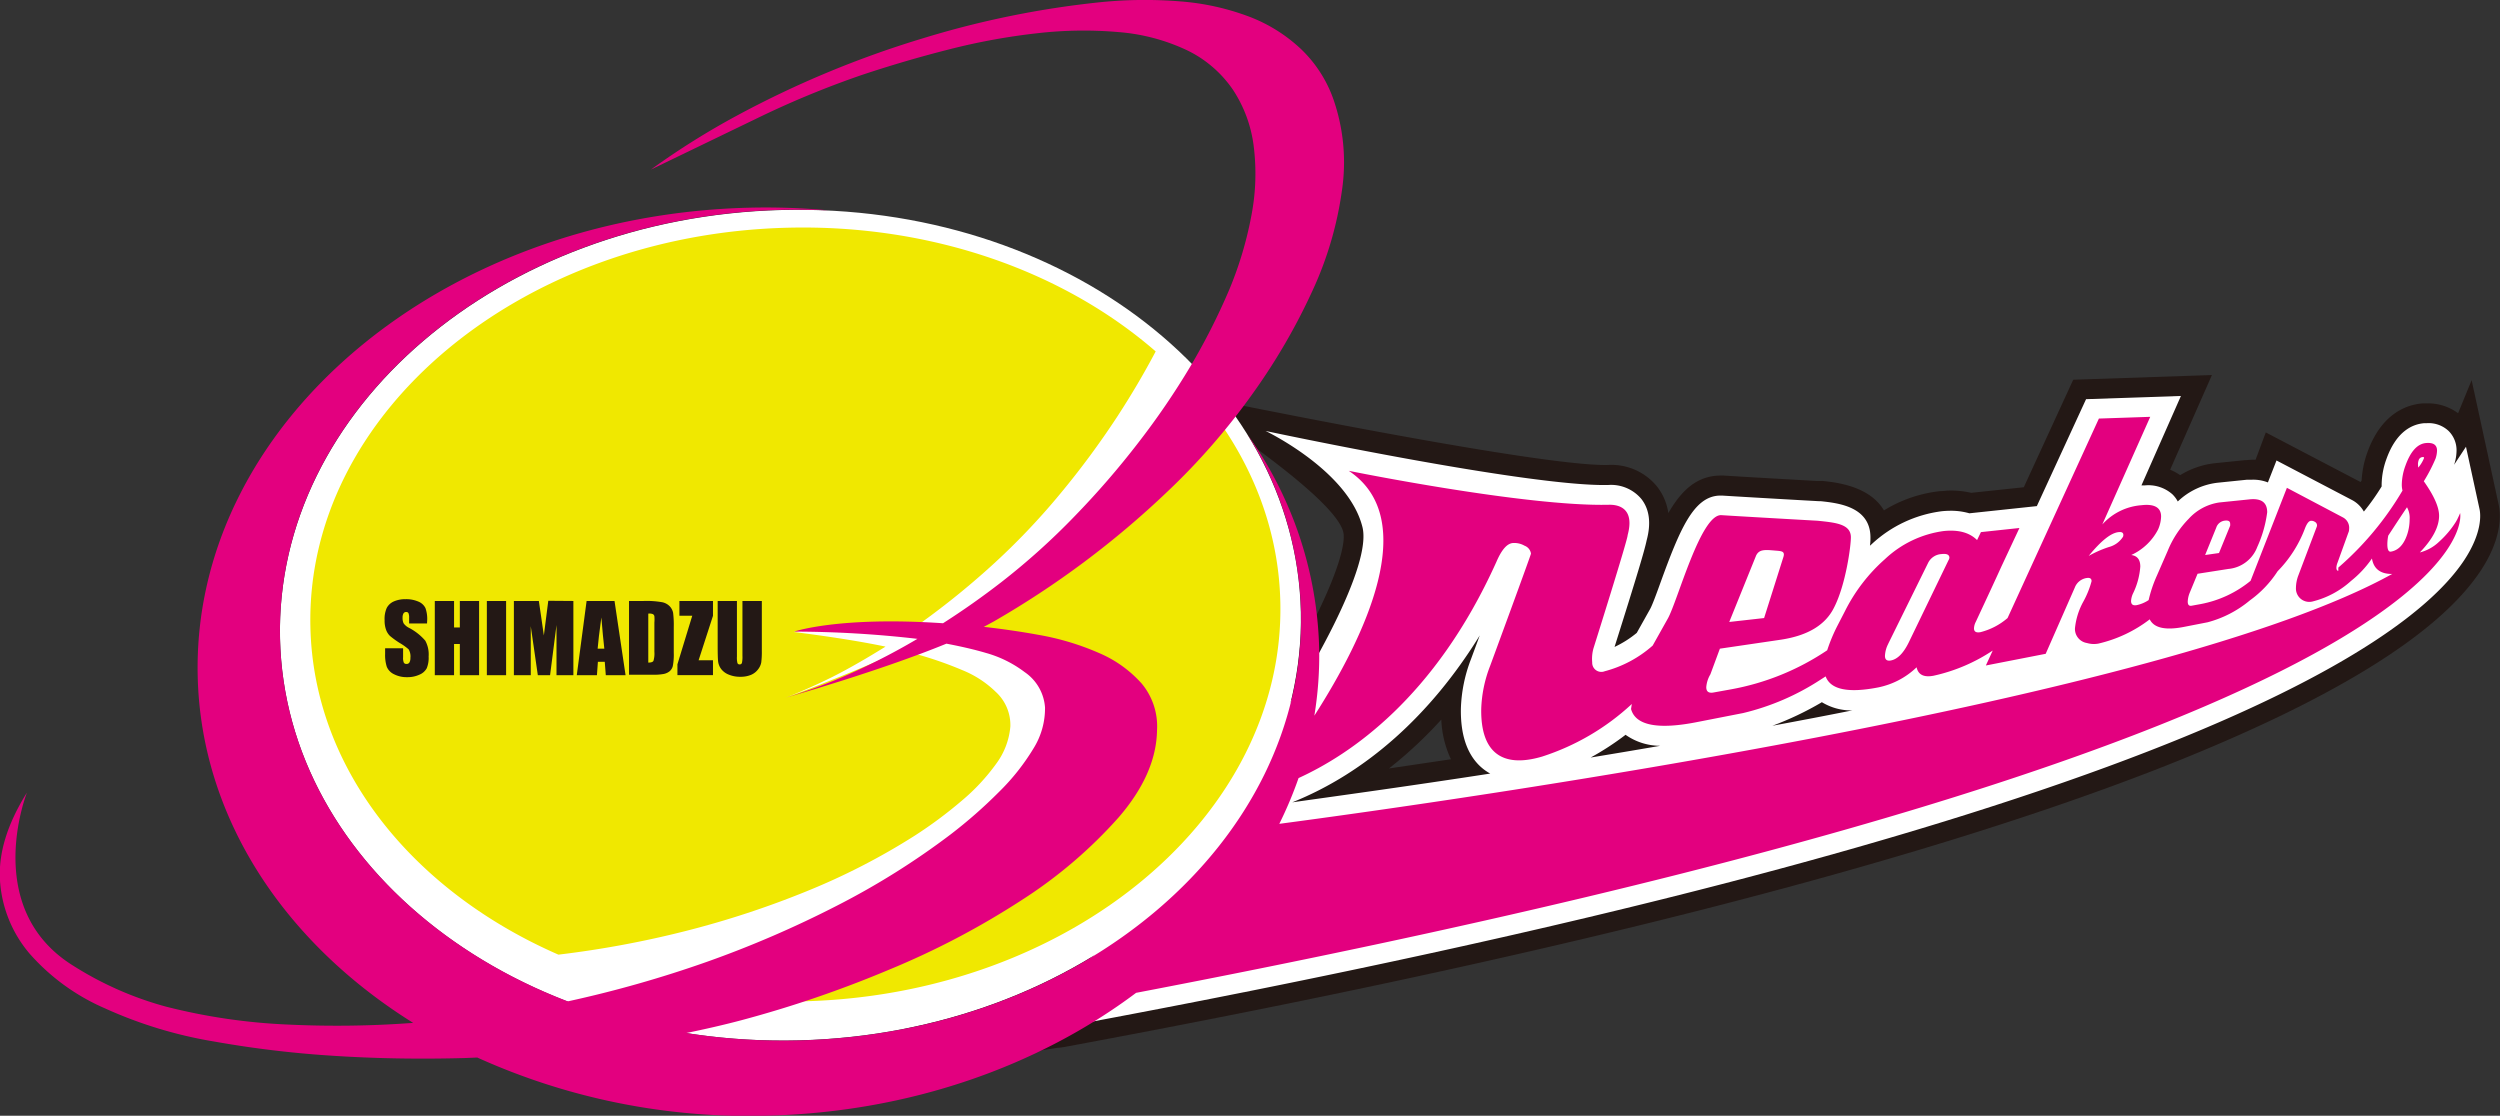
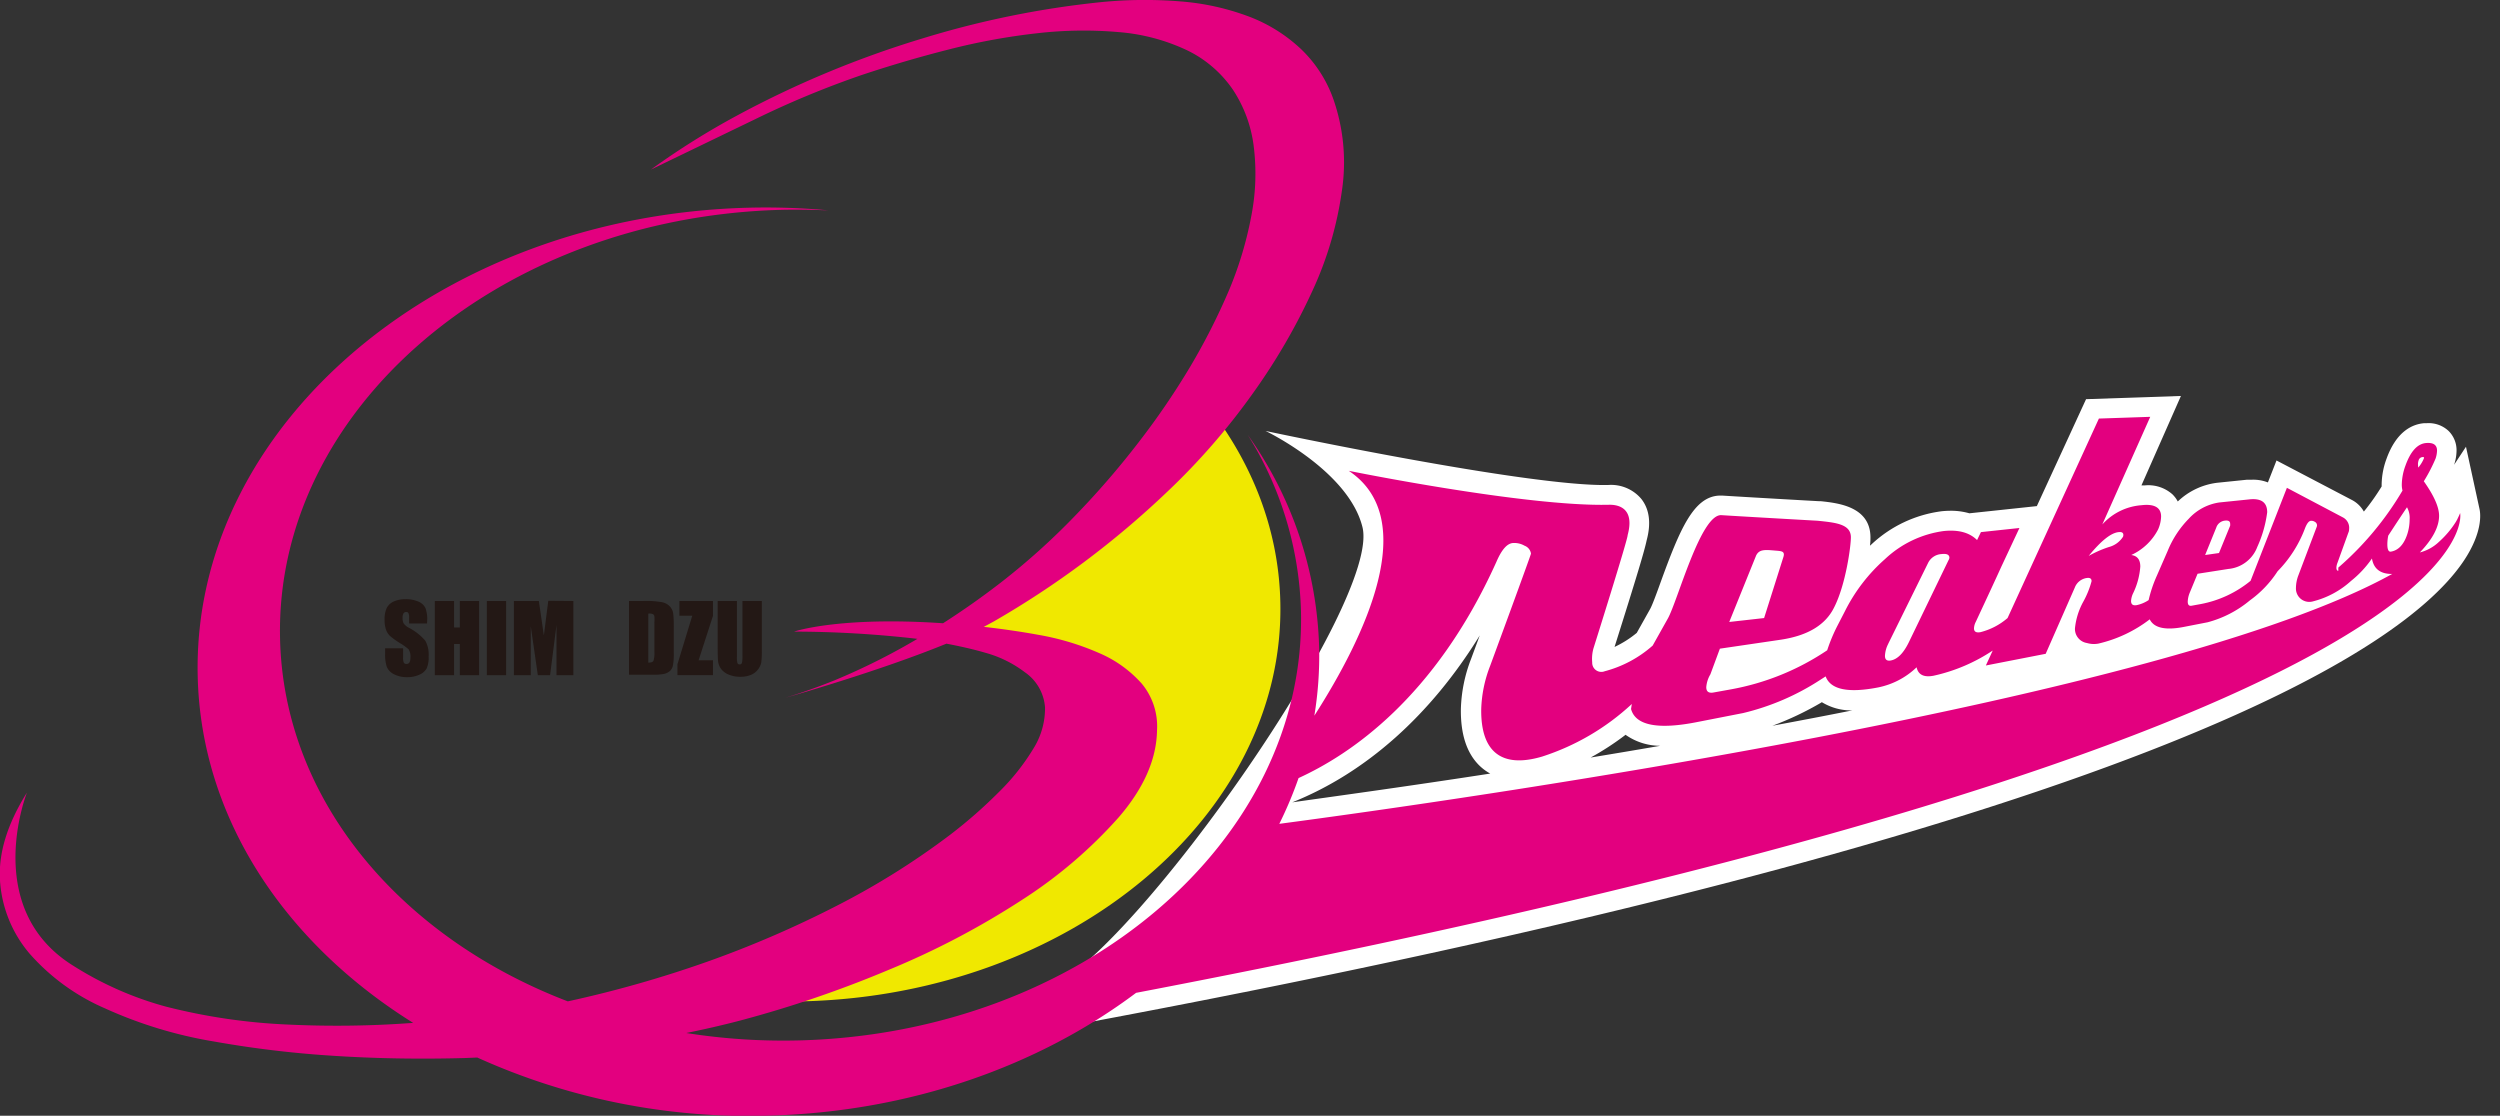
<svg xmlns="http://www.w3.org/2000/svg" width="389.49" height="173.83" viewBox="0 0 389.49 173.83">
  <rect x="0" y="0" width="389.49" height="173.83" fill="#333333" stroke="none" />
  <title>team_logo</title>
  <g>
-     <path d="M140.62,160.47c8.36-3.62,21.07-9.13,21.81-9.47,5.67-2.67,18-16.48,29.22-32.85C205.86,97.51,210,85.74,209.27,82.87,207.78,76.81,182.77,61,182.77,61S239,72.71,250.49,72.44a9.16,9.16,0,0,1,7.67,3.36,8.7,8.7,0,0,1,1.76,4.14c2-3.47,4.37-5.77,8-5.85h.64c1.37.09,5,.31,14.45.84l.64,0,.3,0c2.06.22,7.32.77,9.56,4.59a20.91,20.91,0,0,1,8.72-3c.47,0,.92-.08,1.35-.09a13.87,13.87,0,0,1,3.52.35l8.2-.87L323,59.16l21.61-.73L338.1,73.18a7.94,7.94,0,0,1,1.56.85,13.05,13.05,0,0,1,5.48-1.87l4.59-.47c.34,0,.67-.05,1-.06h.68L353,67.37l14.77,7.73.16-.25a15.43,15.43,0,0,1,.89-4.35c2.23-6.25,6.34-7.48,8.59-7.65l.55,0a7.85,7.85,0,0,1,5,1.53l2.11-5.15,4.22,19.42c.3,1.37.62,5.12-2.86,10.34-6.69,10.06-23.77,20.48-50.78,31-38.17,14.81-95.19,29.3-169.47,43.06a11.68,11.68,0,0,1-1.53.21l-28.17,4.3Zm83.93-48.36a66.46,66.46,0,0,1-8.15,7.61l9.65-1.43A16.06,16.06,0,0,1,224.55,112.11Z" style="fill: #231815" />
    <path d="M141.85,163.31s21-9.07,21.89-9.51c13.66-6.43,51.37-60.06,48.53-71.66-2.16-8.81-15.1-15-15.1-15,.27.06,40.87,8.71,53.39,8.42a6.15,6.15,0,0,1,5.16,2.18c1.26,1.61,1.54,3.78.82,6.45h0c-.33,1.59-1.47,5.42-5,16.6A16.16,16.16,0,0,0,255,98.6l2.09-3.73c.32-.57,1-2.41,1.57-4,3.06-8.44,5.21-13.57,9.29-13.66h.37c3.44.22,14.88.87,15,.87l.3,0c2.71.29,7.77.82,7.79,5.63,0,.31,0,.76-.08,1.31l.27-.24a19.64,19.64,0,0,1,10.9-5.13q.57-.06,1.11-.07a10.41,10.41,0,0,1,3.21.39l10.51-1.12L325,62.19l14.78-.5-6.15,13.93.55,0A5.65,5.65,0,0,1,338.44,77a4.49,4.49,0,0,1,.85,1.13,10.76,10.76,0,0,1,6.17-2.92l4.59-.47c.26,0,.5,0,.73,0a6.27,6.27,0,0,1,2.55.42l1.34-3.42,11.74,6.15a4.55,4.55,0,0,1,1.87,1.81,35.15,35.15,0,0,0,2.77-3.91c0-.09,0-.17,0-.26a12,12,0,0,1,.74-4c1.56-4.37,4.08-5.46,5.92-5.6l.38,0a4.53,4.53,0,0,1,3.4,1.22,4.23,4.23,0,0,1,1.23,3.06,7.13,7.13,0,0,1-.38,2.2l1.85-2.81,2.11,9.71c.17.77.49,3.61-2.41,8-9.14,13.74-49.64,41.46-218.24,72.69a7.79,7.79,0,0,1-1.25.17ZM230.54,99c-7.65,12.41-17.71,21.39-29.21,26,7.06-1,17.9-2.48,30.84-4.48a7.73,7.73,0,0,1-1.72-1.28c-1.95-1.93-2.91-4.89-2.85-8.8a23.27,23.27,0,0,1,1.57-7.74Zm22.69,15.5a43.08,43.08,0,0,1-5.41,3.52q5.31-.87,10.86-1.83A9.35,9.35,0,0,1,253.23,114.46Zm30.58-5.08a47.67,47.67,0,0,1-7.68,3.65c4.13-.77,8.29-1.56,12.44-2.39A8.82,8.82,0,0,1,283.81,109.38Z" style="fill: #fff" />
-     <path d="M202.66,95.33c.76,35.72-34.22,65.61-78.13,66.75s-80.13-26.89-80.9-62.61,34.22-65.61,78.13-66.75S201.89,59.61,202.66,95.33Z" style="fill: #fff" />
    <g>
-       <path d="M87,148.73a155.32,155.32,0,0,0,19.77-3.67,143.18,143.18,0,0,0,18.91-6.21,104.48,104.48,0,0,0,16.79-8.63,67.28,67.28,0,0,0,7.33-5.44,31.6,31.6,0,0,0,5.41-5.8,11.36,11.36,0,0,0,2.2-5.79,7,7,0,0,0-2.3-5.42,16,16,0,0,0-5.12-3.34,57.92,57.92,0,0,0-6.8-2.4c-.48-.11-1.24-.35-2.68-.71-9,4.06-18.25,7.44-18.25,7.44q3.78-1.48,7.47-3.32c2.75-1.39,5.49-3,8.23-4.7-2.91-.61-7.35-1.4-14.29-2.28,0,0,5.33-1.29,17.12.43.54-.37,1.08-.72,1.63-1.1a124,124,0,0,0,12-9.6,108,108,0,0,0,10.63-11.11,132,132,0,0,0,9-12.15q3.3-5.06,6-10.18C165.85,42.4,145.3,34.89,122.61,35.48c-41.66,1.07-75,29-74.25,62.2C48.84,119.84,64.36,138.84,87,148.73Z" style="fill: #f0e800" />
      <path d="M179.13,72.11a141.18,141.18,0,0,1-25.47,22.29,75.93,75.93,0,0,1-9.19,5.05c.91.16,1.84.34,2.82.54q5.47,1.14,10.19,2.58a35.79,35.79,0,0,1,8.23,3.59,17,17,0,0,1,5.43,5.07,10.12,10.12,0,0,1,1.43,7q-.75,6.29-6.62,12.07a65,65,0,0,1-14.65,10.54A110.21,110.21,0,0,1,131.78,149a152.66,152.66,0,0,1-21.08,5.07c-1.31.21-2.63.39-3.94.56A93.6,93.6,0,0,0,125.22,156c41.66-1.07,75-29,74.25-62.2C199.21,82,194.7,71.13,187.15,62A106.23,106.23,0,0,1,179.13,72.11Z" style="fill: #f0e800" />
    </g>
    <path d="M383.28,79.94c-.14.34-.3.66-.46,1l-.14.25-.07.12A14.55,14.55,0,0,1,380,84.4a6.72,6.72,0,0,1-3,1.67c2-2.08,3-4,3-5.72,0-1.34-.79-3.12-2.38-5.37a25.6,25.6,0,0,0,1.83-3.53,4.2,4.2,0,0,0,.23-1.25c0-.87-.56-1.27-1.69-1.18-1.35.11-2.43,1.28-3.24,3.55a8.86,8.86,0,0,0-.56,2.94,3.72,3.72,0,0,0,.11.92,48.27,48.27,0,0,1-10,12l0,.5c-.2,0-.3-.2-.3-.48a2.23,2.23,0,0,1,.16-.74l1.7-4.71a1.24,1.24,0,0,0,.12-.55A1.83,1.83,0,0,0,365,80.6L356.29,76l-5.66,14.49a17.3,17.3,0,0,1-7.76,3.62l-1.43.26q-.6.11-.6-.65a4.09,4.09,0,0,1,.35-1.47l1.18-2.86,4.79-.75a5.33,5.33,0,0,0,4.52-3.44,18.77,18.77,0,0,0,1.54-5.39c0-1.55-.95-2.23-2.86-2l-4.59.47A8,8,0,0,0,341,80.82a15.42,15.42,0,0,0-3.28,5L336,89.76a20.3,20.3,0,0,0-1.25,3.73,5.31,5.31,0,0,1-1.87.79q-.86.15-.87-.64a3.17,3.17,0,0,1,.32-1.21,11.46,11.46,0,0,0,1.12-4.16c0-1.08-.47-1.68-1.41-1.8a8.84,8.84,0,0,0,4.19-4,5.31,5.31,0,0,0,.46-2c0-1.37-1-2-3.06-1.76a9.12,9.12,0,0,0-6.1,3L335,64.94l-8,.27L312.77,96.29a10.3,10.3,0,0,1-4.23,2.2c-.67.12-1-.08-1-.59a2.39,2.39,0,0,1,.27-1c1.81-3.88,3.14-6.74,4-8.64l2.81-6-6,.64-.6,1.24c-1.18-1.17-2.89-1.64-5.17-1.41a16.55,16.55,0,0,0-9.18,4.38,26.79,26.79,0,0,0-6.25,8.14l-1.11,2.15a26.12,26.12,0,0,0-1.64,3.91,39.37,39.37,0,0,1-15.06,6.1l-2.66.48q-1.12.2-1.12-.83a4.53,4.53,0,0,1,.64-2l1.48-4,9.58-1.41c4.17-.65,6.88-2.31,8.21-5,1.85-3.62,2.63-9.66,2.62-10.94,0-2.08-2.41-2.29-5.17-2.58,0,0-11.53-.65-15-.87-3.23-.21-6.81,13.37-8.35,16.11l-2.36,4.21a18.28,18.28,0,0,1-7.48,4,1.42,1.42,0,0,1-1.94-1.38,6.08,6.08,0,0,1,.19-2.17s5.41-17.18,5.33-17.66c1.11-4.1-1.28-4.77-2.93-4.73-13,.31-40.52-5.29-40.52-5.29,11.32,7.53,2.51,25.86-5.36,38.15a57.79,57.79,0,0,0,.75-10.59,59.84,59.84,0,0,0-11.12-33.15,54.48,54.48,0,0,1,8.29,27.58c.76,35.72-34.22,65.61-78.13,66.75a97.18,97.18,0,0,1-17.64-1.15c2.88-.59,5.75-1.24,8.61-2a176.89,176.89,0,0,0,22.85-7.81,126.11,126.11,0,0,0,20.78-10.89,72.41,72.41,0,0,0,15.1-12.87q5.88-6.8,6-13.57a10.42,10.42,0,0,0-2.36-7.27,18.66,18.66,0,0,0-6.6-4.76,41,41,0,0,0-9.54-2.87q-4-.73-8.49-1.24c.52-.27,1-.54,1.49-.8a141.17,141.17,0,0,0,27.11-20.26,104.24,104.24,0,0,0,13.23-15.19,96.06,96.06,0,0,0,9.37-16.1,55.14,55.14,0,0,0,4.6-15.63,29.92,29.92,0,0,0-1.22-13.89,20,20,0,0,0-5.08-8.07,24.44,24.44,0,0,0-8.24-5.16A38.73,38.73,0,0,0,183.91.22a68.89,68.89,0,0,0-12.35.11A145.08,145.08,0,0,0,143.68,6a155.66,155.66,0,0,0-28.85,12,120.06,120.06,0,0,0-13.42,8.42l16.37-7.91a145.74,145.74,0,0,1,16.4-6.8Q141,9.43,148,7.66a100.06,100.06,0,0,1,13.68-2.49A63.23,63.23,0,0,1,174.28,5,30.6,30.6,0,0,1,185,7.86,18.29,18.29,0,0,1,192.1,14a20.57,20.57,0,0,1,3.22,8.76A34.32,34.32,0,0,1,195,33.38a57.3,57.3,0,0,1-3.48,11.73,100.52,100.52,0,0,1-6.08,12A118.48,118.48,0,0,1,177.32,69a131.94,131.94,0,0,1-9.89,11.42A108,108,0,0,1,156,90.7q-4.4,3.41-9.08,6.4C130.66,96,123.72,98.4,123.72,98.4a170.12,170.12,0,0,1,19.21,1.13A102.73,102.73,0,0,1,130,106q-3.83,1.55-7.71,2.73s14.44-4.06,25.16-8.45c2.14.41,4.21.87,6.14,1.44a18,18,0,0,1,6.06,3,7.29,7.29,0,0,1,3.16,5.49,11.8,11.8,0,0,1-1.8,6.4,34.32,34.32,0,0,1-5.37,6.77,74.88,74.88,0,0,1-7.54,6.62,118.59,118.59,0,0,1-17.69,11.09,165,165,0,0,1-20.31,8.77A180.49,180.49,0,0,1,88.5,156h-.06c-26.08-10-44.27-31.36-44.81-56.56-.76-35.72,34.21-65.61,78.13-66.75,2.46-.06,4.89,0,7.29.08a108,108,0,0,0-12.46-.41C68.42,33.61,29.94,66.31,30.8,105.3c.49,22.13,13.56,41.59,33.57,54.06a159.78,159.78,0,0,1-19.33.27,92.68,92.68,0,0,1-19.18-2.8,52.77,52.77,0,0,1-14.41-6.35c-14.44-8.92-7.25-27-7.25-27Q-.41,130.84,0,137.21a19.47,19.47,0,0,0,4.6,11.35,33.18,33.18,0,0,0,11.69,8.51,68,68,0,0,0,17.1,5.2,164.08,164.08,0,0,0,18.42,2.21q9.9.65,20.55.36l2-.08a102.45,102.45,0,0,0,45.35,9.05c22.09-.56,42.13-7.75,57.29-19.13C390.63,113.83,383.28,79.94,383.28,79.94Zm-38,2.27a1.59,1.59,0,0,1,1.37-1.1c.53-.06.8.1.8.49a1.48,1.48,0,0,1,0,.3l-1.74,4.26-2.16.31Zm-71.68,4.33c.46-.91,1.21-.92,2.85-.77,1,.08,1.46.09,1.47.62a1.55,1.55,0,0,1-.08.41l-3,9.49-5.43.61Zm56.49-3.64q.72-.08.72.45a.91.91,0,0,1-.05.27,3.73,3.73,0,0,1-2.22,1.61,17.4,17.4,0,0,0-3.13,1.38C327.33,84.27,328.88,83,330.11,82.9Zm-35.91,17.39,6.2-12.57a2.48,2.48,0,0,1,2.13-1.4q1.19-.14,1.2.58a.91.91,0,0,1-.14.38l-6.18,12.78q-1.24,2.55-2.81,2.84c-.6.11-.91-.13-.91-.71A4.43,4.43,0,0,1,294.19,100.29Zm-94.87,28.06a62.14,62.14,0,0,0,3-7.13c7.88-3.6,21.23-12.37,30.83-33.7.81-1.89,1.66-2.85,2.57-2.92a3.21,3.21,0,0,1,1.81.42,1.55,1.55,0,0,1,1,1.23c0,.21-6.37,17.51-6.37,17.51a20.15,20.15,0,0,0-1.38,6.7c-.1,6.68,3.17,9.27,9.46,7.42a37.34,37.34,0,0,0,14-8.2l-.12.78c.7,2.59,4.25,3.26,10.47,2l7-1.37a38.33,38.33,0,0,0,12.07-5.21l.78-.5c.76,2.06,3.51,2.63,8.17,1.72a12.08,12.08,0,0,0,6-3.14c.25,1.17,1.14,1.61,2.67,1.31a27.1,27.1,0,0,0,9.19-3.92l-1.07,2.33,9.32-1.82,4.54-10.33a2.35,2.35,0,0,1,1.86-1.48q.75-.11.75.49a14,14,0,0,1-1.29,3.2,10.81,10.81,0,0,0-1.3,4.17,2.22,2.22,0,0,0,1.87,2.27,3.83,3.83,0,0,0,1.78.09,20.83,20.83,0,0,0,8-3.78c.66,1.34,2.42,1.74,5.27,1.19l3.74-.73a17.08,17.08,0,0,0,6.59-3.41A16.87,16.87,0,0,0,354.84,89a19.08,19.08,0,0,0,4.23-6.59q.45-1.21.94-1.27a1,1,0,0,1,.65.17.61.61,0,0,1,.28.76l-2.87,7.59a5.63,5.63,0,0,0-.37,1.92,2.08,2.08,0,0,0,2.66,2.11,13.9,13.9,0,0,0,5.93-3.19,16.2,16.2,0,0,0,3.25-3.49c.27,1.63,1.34,2.43,3.16,2.41C337.25,109.07,227.07,124.66,199.32,128.35ZM375,83.36c-.53,1.52-1.36,2.38-2.49,2.58q-.57.1-.57-1.14a6.82,6.82,0,0,1,.14-1.35c1.3-2,2.27-3.46,2.92-4.42a3.4,3.4,0,0,1,.41,1.88A7.48,7.48,0,0,1,375,83.36Zm1.71-11a2,2,0,0,1,.1-.64.69.69,0,0,1,.61-.51c.16,0,.24,0,.24.14a5.15,5.15,0,0,1-.91,1.5A4.32,4.32,0,0,1,376.72,72.36Z" style="fill: #e3007f" />
    <g>
      <path d="M66.53,97.13H63.74v-.86a1.68,1.68,0,0,0-.11-.76.39.39,0,0,0-.36-.16.45.45,0,0,0-.41.22,1.29,1.29,0,0,0-.14.67,1.91,1.91,0,0,0,.16.87,2.27,2.27,0,0,0,.85.71,8.58,8.58,0,0,1,2.53,2,4.48,4.48,0,0,1,.52,2.46,4.32,4.32,0,0,1-.29,1.82,2.26,2.26,0,0,1-1.12,1,4.42,4.42,0,0,1-1.93.4,4.31,4.31,0,0,1-2.06-.46,2.24,2.24,0,0,1-1.12-1.16,6,6,0,0,1-.26-2V101H62.8v1.41a1.86,1.86,0,0,0,.12.84.46.46,0,0,0,.42.19.49.49,0,0,0,.45-.24,1.35,1.35,0,0,0,.15-.7,2.16,2.16,0,0,0-.28-1.34,8.89,8.89,0,0,0-1.41-1,13.81,13.81,0,0,1-1.49-1.08,2.52,2.52,0,0,1-.6-.93,4.09,4.09,0,0,1-.24-1.51,4.2,4.2,0,0,1,.34-1.94,2.28,2.28,0,0,1,1.1-1,4.38,4.38,0,0,1,1.83-.35,4.77,4.77,0,0,1,2,.38,2.09,2.09,0,0,1,1.09,1,5,5,0,0,1,.27,2Z" style="fill: #231815" />
      <path d="M74.64,93.63v11.56h-3v-4.86h-.9v4.86h-3V93.63h3v4.13h.9V93.63Z" style="fill: #231815" />
      <path d="M78.85,93.63v11.56h-3V93.63Z" style="fill: #231815" />
      <path d="M89.33,93.63v11.56H86.7V97.38l-1,7.81H83.79l-1.1-7.63v7.63H80.06V93.63h3.89q.17,1,.36,2.46L84.73,99l.69-5.4Z" style="fill: #231815" />
-       <path d="M95.74,93.63l1.72,11.56H94.38l-.16-2.08H93.15L93,105.19H89.86l1.53-11.56Zm-1.59,7.43q-.23-2-.46-4.86-.46,3.32-.58,4.86Z" style="fill: #231815" />
      <path d="M98,93.63h2.25a14,14,0,0,1,2.95.2,2.26,2.26,0,0,1,1.17.66,2.08,2.08,0,0,1,.5,1,15.4,15.4,0,0,1,.1,2.2v4a9.39,9.39,0,0,1-.15,2.08,1.56,1.56,0,0,1-.51.82,2.12,2.12,0,0,1-.9.41,8.12,8.12,0,0,1-1.61.12H98Zm3,2v7.6q.65,0,.8-.26a3.82,3.82,0,0,0,.15-1.42V97a6.08,6.08,0,0,0,0-1,.48.48,0,0,0-.23-.32A1.48,1.48,0,0,0,101,95.6Z" style="fill: #231815" />
      <path d="M111.08,93.63v2.31l-2.24,6.93h2.24v2.31h-5.54v-1.68l2.31-7.57h-2V93.63Z" style="fill: #231815" />
      <path d="M118.69,93.63v7.73a13.44,13.44,0,0,1-.09,1.85,2.51,2.51,0,0,1-.51,1.09,2.63,2.63,0,0,1-1.11.85,4.18,4.18,0,0,1-1.62.29,4.57,4.57,0,0,1-1.83-.34,2.75,2.75,0,0,1-1.19-.89,2.47,2.47,0,0,1-.46-1.16q-.07-.61-.07-2.57V93.63h3v8.67a3.43,3.43,0,0,0,.08,1,.32.32,0,0,0,.33.21.35.35,0,0,0,.37-.23,4.36,4.36,0,0,0,.08-1.1V93.63Z" style="fill: #231815" />
    </g>
  </g>
</svg>